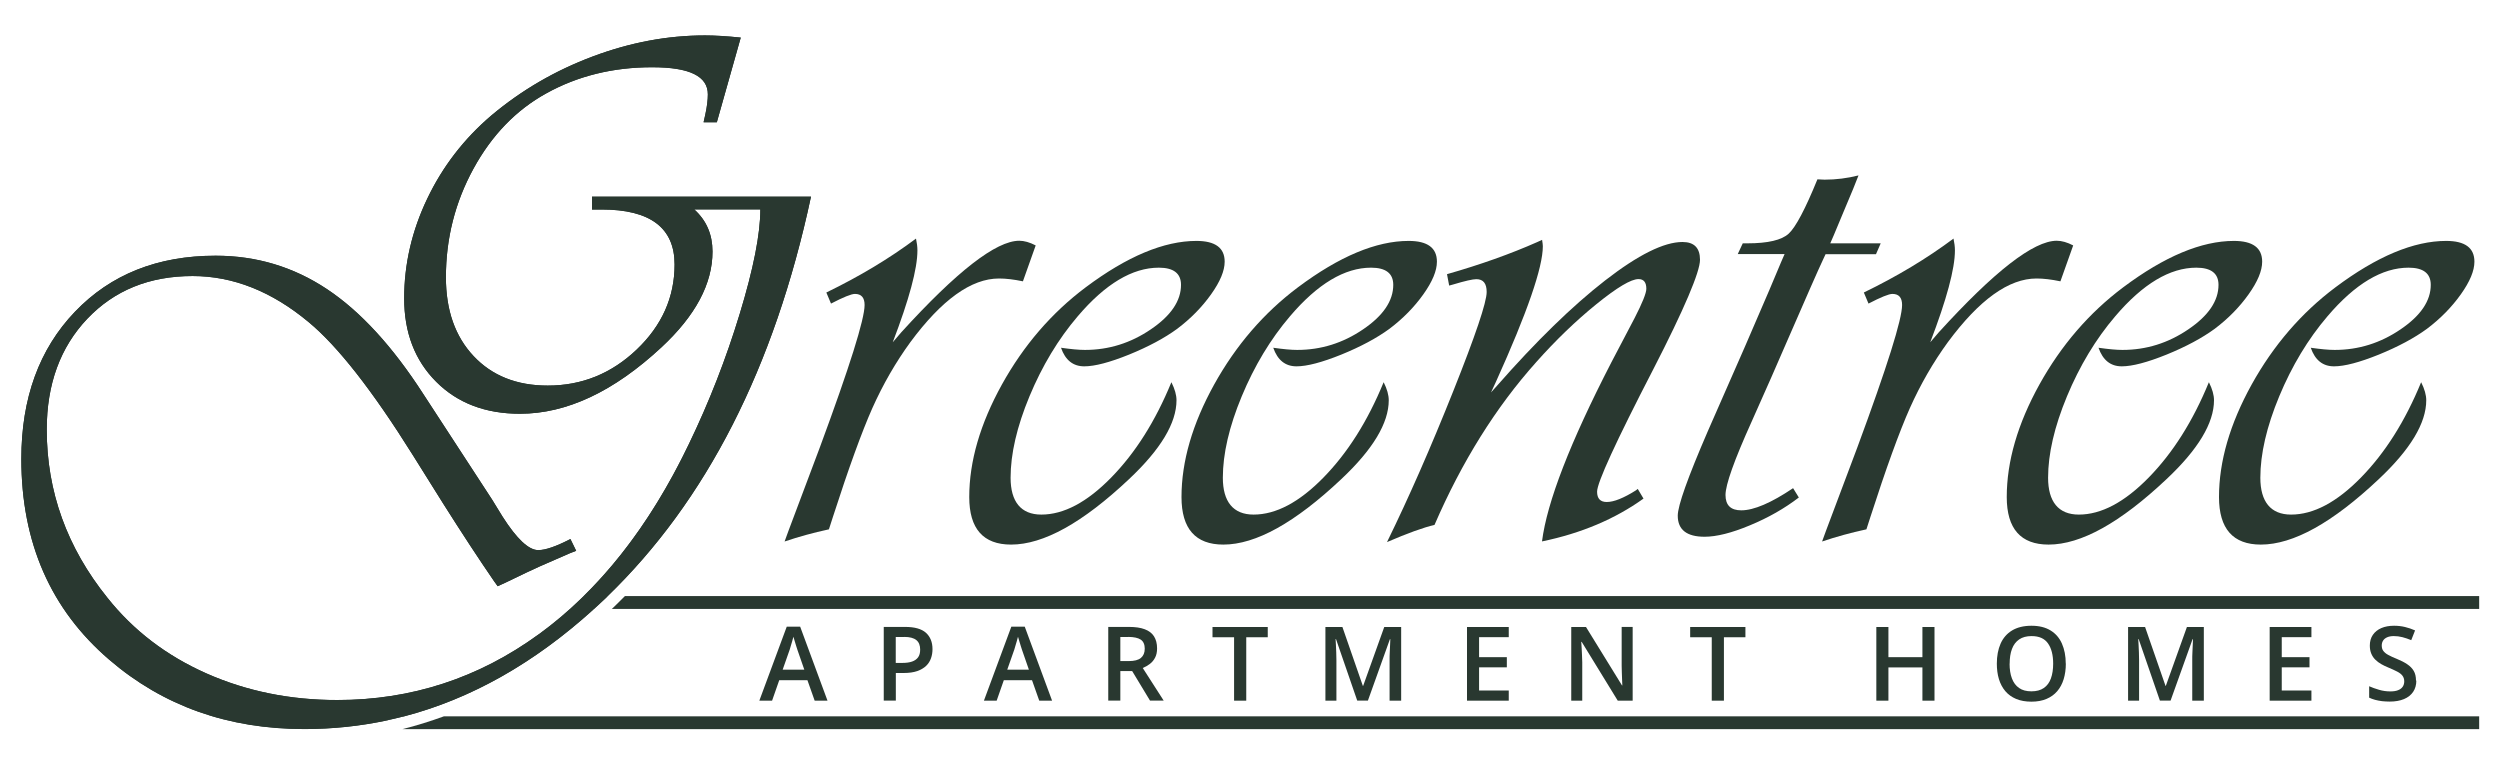
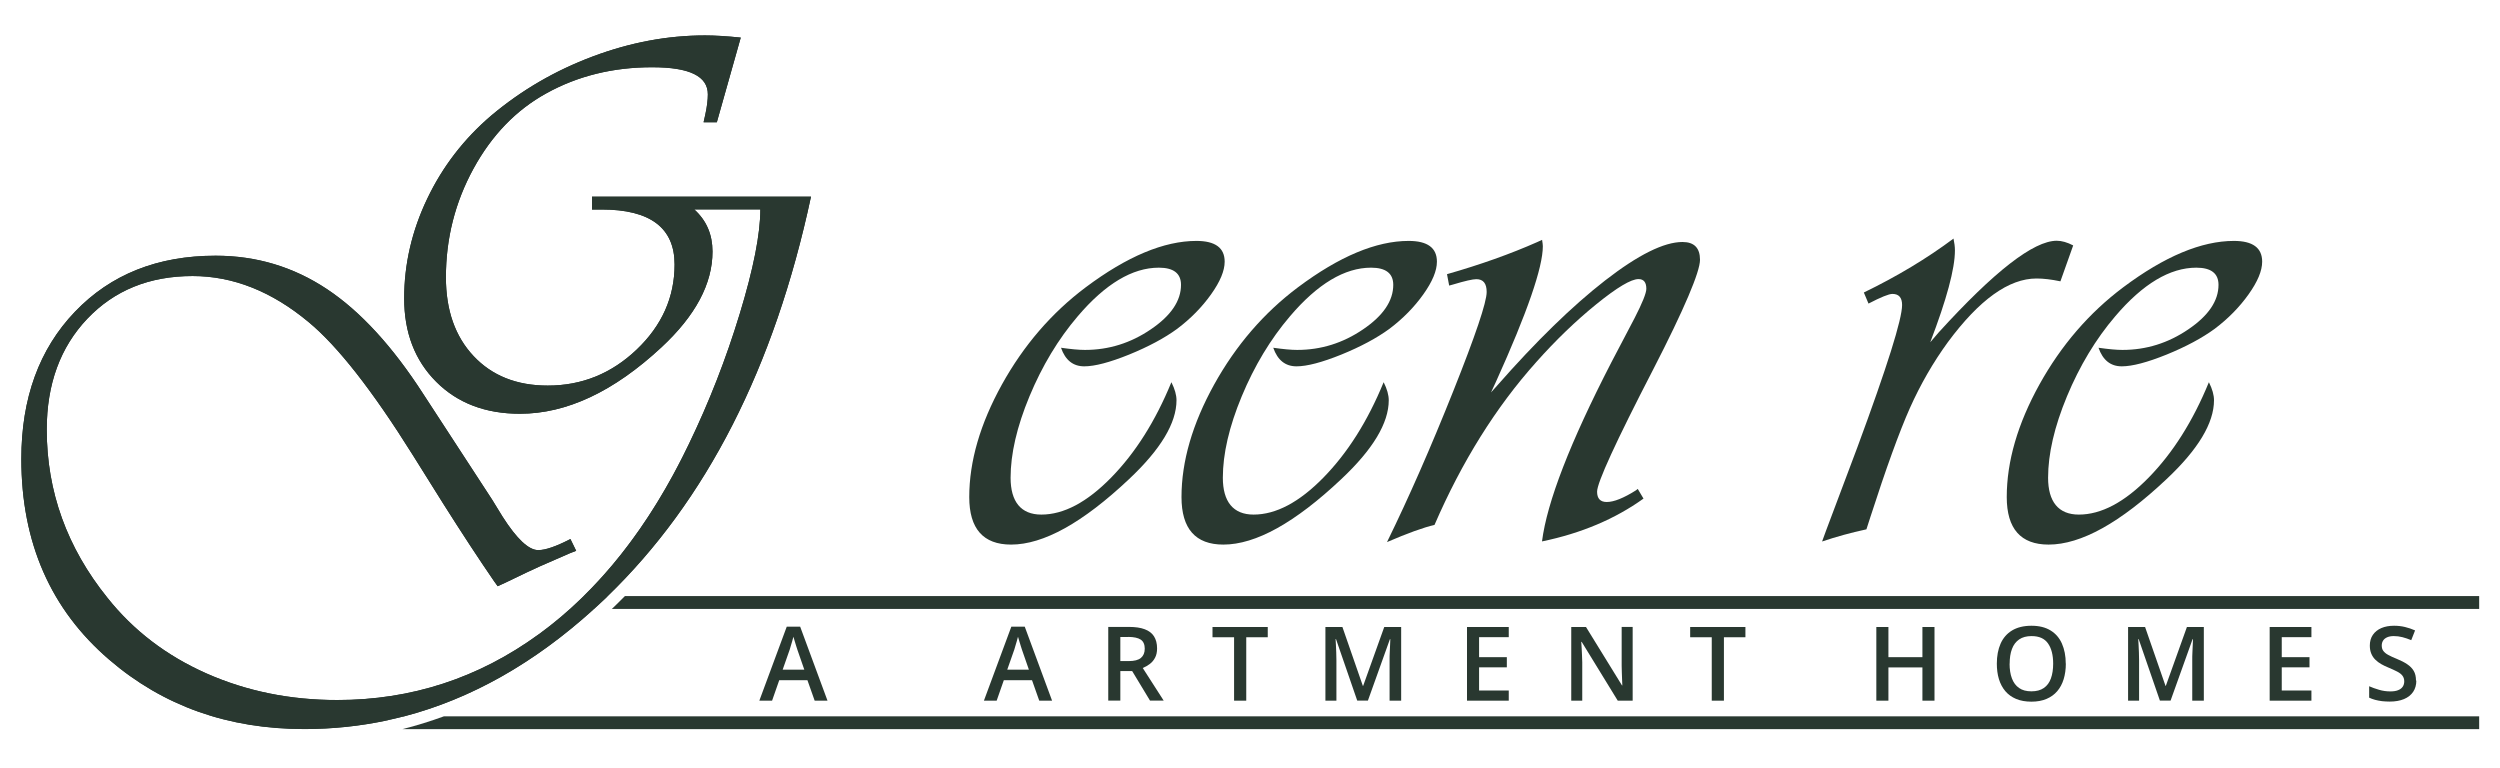
<svg xmlns="http://www.w3.org/2000/svg" id="logos" viewBox="0 0 300 92.15">
  <defs>
    <style>
      .cls-1 {
        fill: #293830;
      }
    </style>
  </defs>
  <g>
    <path class="cls-1" d="M71.04,23.6h26.28c-4.4,20.55-12.59,36.59-24.57,48.1-10.98,10.52-23.05,15.78-36.23,15.78-9.15,0-16.95-2.77-23.41-8.32-7.03-6.03-10.55-14.06-10.55-24.09,0-7.29,2.14-13.18,6.43-17.66s9.92-6.73,16.89-6.73c4.89,0,9.34,1.34,13.36,4.01,4.02,2.67,7.87,6.87,11.55,12.58l8.27,12.69c.66,1.06,1.07,1.73,1.24,2.02,1.71,2.69,3.14,4.03,4.29,4.03.86,0,2.14-.44,3.86-1.33l.69,1.41-.77.3-3.64,1.59c-.77.34-2.13.99-4.07,1.93l-.94.43-.43-.6c-1.83-2.66-3.87-5.77-6.13-9.35l-3.6-5.75c-4.86-7.77-9.03-13.1-12.52-15.99-4.43-3.69-9.08-5.53-13.93-5.53-5.17,0-9.38,1.71-12.63,5.12-3.24,3.42-4.87,7.85-4.87,13.31,0,7.43,2.43,14.16,7.29,20.19,3.12,3.92,7.07,6.94,11.88,9.07,4.8,2.13,10.03,3.19,15.69,3.19,8.89,0,16.95-2.63,24.18-7.89,7.23-5.26,13.23-12.86,18.01-22.81,2.43-5.03,4.47-10.25,6.11-15.65,1.64-5.4,2.47-9.57,2.47-12.52h-7.93c1.46,1.32,2.19,3,2.19,5.06,0,3.86-2.04,7.69-6.13,11.49-5.72,5.32-11.38,7.97-16.98,7.97-4.14,0-7.5-1.28-10.05-3.84-2.56-2.56-3.84-5.9-3.84-10.01s.92-8.1,2.77-11.96c1.84-3.86,4.41-7.19,7.7-9.99,3.6-3.03,7.65-5.39,12.15-7.07,4.5-1.69,9-2.53,13.48-2.53,1.2,0,2.63.09,4.29.26l-2.87,10.16h-1.59l.21-.94c.2-.94.3-1.74.3-2.4,0-2.17-2.23-3.26-6.69-3.26-4.69,0-8.92,1.04-12.69,3.13-3.63,2-6.55,5.02-8.75,9.05-2.2,4.03-3.3,8.37-3.3,13.03,0,3.94,1.11,7.1,3.32,9.45,2.21,2.36,5.18,3.54,8.9,3.54,4.09,0,7.65-1.44,10.68-4.33,3.03-2.89,4.54-6.29,4.54-10.2,0-4.4-2.92-6.6-8.75-6.6h-1.16v-1.54Z" />
-     <path class="cls-1" d="M124.29,29.43l-1.54,4.33c-1.09-.23-2.04-.34-2.87-.34-3.32,0-6.86,2.54-10.63,7.63-1.77,2.43-3.29,5.07-4.57,7.93-1.27,2.86-2.85,7.22-4.74,13.08l-.47,1.46c-1.86.4-3.63.89-5.32,1.46l.47-1.29,3.77-10.03c3.57-9.66,5.36-15.35,5.36-17.06,0-.89-.39-1.33-1.16-1.33-.43,0-1.39.39-2.87,1.16l-.56-1.33c4-1.94,7.59-4.1,10.76-6.47.11.51.17.99.17,1.42,0,2.2-.99,5.87-2.96,11.02l1.03-1.2c6.66-7.32,11.38-10.98,14.15-10.98.6,0,1.26.19,1.97.56Z" />
    <path class="cls-1" d="M140.58,45.89c.4.8.6,1.52.6,2.14,0,2.74-1.9,5.9-5.7,9.47-5.55,5.23-10.26,7.85-14.15,7.85-3.34,0-5.02-1.9-5.02-5.7,0-4.29,1.31-8.79,3.92-13.51,2.62-4.72,5.97-8.6,10.05-11.66,4.97-3.72,9.4-5.57,13.29-5.57,2.26,0,3.39.83,3.39,2.49,0,1.09-.54,2.39-1.63,3.92-1.09,1.53-2.44,2.91-4.07,4.14-1.52,1.11-3.44,2.14-5.77,3.09-2.33.94-4.12,1.41-5.38,1.41-1.34,0-2.27-.74-2.79-2.23,1.2.17,2.16.26,2.87.26,2.86,0,5.49-.82,7.91-2.47,2.42-1.64,3.62-3.42,3.62-5.34,0-1.37-.89-2.06-2.66-2.06-3.17,0-6.42,1.94-9.73,5.83-2.34,2.74-4.27,5.95-5.79,9.6-1.52,3.66-2.27,6.92-2.27,9.78s1.23,4.42,3.69,4.42c2.69,0,5.48-1.48,8.38-4.44,2.9-2.96,5.31-6.77,7.22-11.43Z" />
    <path class="cls-1" d="M166.05,45.89c.4.8.6,1.52.6,2.14,0,2.74-1.9,5.9-5.7,9.47-5.55,5.23-10.26,7.85-14.15,7.85-3.34,0-5.02-1.9-5.02-5.7,0-4.29,1.31-8.79,3.92-13.51,2.62-4.72,5.97-8.6,10.05-11.66,4.97-3.72,9.4-5.57,13.29-5.57,2.26,0,3.39.83,3.39,2.49,0,1.09-.54,2.39-1.63,3.92-1.09,1.53-2.44,2.91-4.07,4.14-1.52,1.11-3.44,2.14-5.77,3.09-2.33.94-4.12,1.41-5.38,1.41-1.34,0-2.27-.74-2.79-2.23,1.2.17,2.16.26,2.87.26,2.86,0,5.49-.82,7.91-2.47,2.42-1.64,3.62-3.42,3.62-5.34,0-1.37-.89-2.06-2.66-2.06-3.17,0-6.42,1.94-9.73,5.83-2.34,2.74-4.27,5.95-5.79,9.6-1.52,3.66-2.27,6.92-2.27,9.78s1.23,4.42,3.69,4.42c2.69,0,5.48-1.48,8.38-4.44,2.9-2.96,5.31-6.77,7.22-11.43Z" />
    <path class="cls-1" d="M196.53,58.67l.69,1.16c-3.43,2.46-7.49,4.17-12.18,5.14.6-4.72,3.37-11.88,8.32-21.48l2.79-5.32c.94-1.83,1.41-3,1.41-3.52,0-.77-.31-1.16-.94-1.16-.89,0-2.57,1-5.04,3-2.47,2-4.88,4.32-7.22,6.95-4.86,5.43-8.93,11.95-12.22,19.55-1.34.31-3.24,1-5.7,2.06,2.63-5.37,5.28-11.41,7.95-18.11,2.67-6.7,4.01-10.67,4.01-11.9,0-1.03-.41-1.54-1.24-1.54-.43,0-1.36.21-2.79.64-.11.03-.27.07-.47.13l-.26-1.37c4-1.14,7.62-2.43,10.85-3.86l.56-.26c.06.37.09.63.09.77,0,2.54-1.87,7.96-5.62,16.25l-.6,1.29.73-.81c4.69-5.34,9.01-9.55,12.97-12.63,3.96-3.07,7.05-4.61,9.28-4.61,1.4,0,2.1.71,2.1,2.14s-1.87,5.87-5.62,13.16c-4.49,8.69-6.73,13.58-6.73,14.66,0,.83.39,1.24,1.16,1.24.86,0,2.03-.47,3.52-1.41l.21-.17Z" />
-     <path class="cls-1" d="M225.68,29.21l-.56,1.29h-6.05l-.34.73c-.54,1.14-2.01,4.49-4.42,10.03-.97,2.26-2.34,5.37-4.12,9.35-2.09,4.63-3.13,7.56-3.13,8.79s.63,1.84,1.89,1.84c1.51,0,3.59-.89,6.22-2.66l.69,1.12c-1.71,1.31-3.67,2.43-5.87,3.34-2.2.92-4.02,1.37-5.44,1.37-2.14,0-3.22-.84-3.22-2.53,0-1.2,1.2-4.57,3.6-10.12l4.46-10.16c2.49-5.74,3.93-9.12,4.33-10.12l.43-.99h-5.62l.6-1.29h.56c2.46,0,4.11-.39,4.95-1.16.84-.77,1.99-2.94,3.45-6.52.43.03.71.04.86.04,1.37,0,2.73-.17,4.07-.51-.31.83-.87,2.19-1.67,4.07l-1.29,3.09-.43.99h6.05Z" />
    <path class="cls-1" d="M248.79,29.43l-1.54,4.33c-1.09-.23-2.04-.34-2.87-.34-3.32,0-6.86,2.54-10.63,7.63-1.77,2.43-3.29,5.07-4.57,7.93-1.27,2.86-2.85,7.22-4.74,13.08l-.47,1.46c-1.86.4-3.63.89-5.32,1.46l.47-1.29,3.77-10.03c3.57-9.66,5.36-15.35,5.36-17.06,0-.89-.39-1.33-1.16-1.33-.43,0-1.39.39-2.87,1.16l-.56-1.33c4-1.94,7.59-4.1,10.76-6.47.11.51.17.99.17,1.42,0,2.2-.99,5.87-2.96,11.02l1.03-1.2c6.66-7.32,11.38-10.98,14.15-10.98.6,0,1.26.19,1.97.56Z" />
    <path class="cls-1" d="M265.08,45.89c.4.8.6,1.52.6,2.14,0,2.74-1.9,5.9-5.7,9.47-5.55,5.23-10.26,7.85-14.15,7.85-3.34,0-5.02-1.9-5.02-5.7,0-4.29,1.31-8.79,3.92-13.51,2.62-4.72,5.97-8.6,10.05-11.66,4.97-3.72,9.4-5.57,13.29-5.57,2.26,0,3.39.83,3.39,2.49,0,1.09-.54,2.39-1.63,3.92-1.09,1.53-2.44,2.91-4.07,4.14-1.52,1.11-3.44,2.14-5.77,3.09-2.33.94-4.12,1.41-5.38,1.41-1.34,0-2.27-.74-2.79-2.23,1.2.17,2.16.26,2.87.26,2.86,0,5.49-.82,7.91-2.47,2.42-1.64,3.62-3.42,3.62-5.34,0-1.37-.89-2.06-2.66-2.06-3.17,0-6.42,1.94-9.73,5.83-2.34,2.74-4.27,5.95-5.79,9.6-1.52,3.66-2.27,6.92-2.27,9.78s1.23,4.42,3.69,4.42c2.69,0,5.48-1.48,8.38-4.44,2.9-2.96,5.31-6.77,7.22-11.43Z" />
-     <path class="cls-1" d="M290.55,45.89c.4.8.6,1.52.6,2.14,0,2.74-1.9,5.9-5.7,9.47-5.55,5.23-10.26,7.85-14.15,7.85-3.34,0-5.02-1.9-5.02-5.7,0-4.29,1.31-8.79,3.92-13.51,2.62-4.72,5.97-8.6,10.05-11.66,4.97-3.72,9.4-5.57,13.29-5.57,2.26,0,3.39.83,3.39,2.49,0,1.09-.54,2.39-1.63,3.92-1.09,1.53-2.44,2.91-4.07,4.14-1.52,1.11-3.44,2.14-5.77,3.09-2.33.94-4.12,1.41-5.38,1.41-1.34,0-2.27-.74-2.79-2.23,1.2.17,2.16.26,2.87.26,2.86,0,5.49-.82,7.91-2.47,2.42-1.64,3.62-3.42,3.62-5.34,0-1.37-.89-2.06-2.66-2.06-3.17,0-6.42,1.94-9.73,5.83-2.34,2.74-4.27,5.95-5.79,9.6-1.52,3.66-2.27,6.92-2.27,9.78s1.23,4.42,3.69,4.42c2.69,0,5.48-1.48,8.38-4.44,2.9-2.96,5.31-6.77,7.22-11.43Z" />
  </g>
  <g>
    <path class="cls-1" d="M97.76,84.08l-.87-2.46h-3.38l-.86,2.46h-1.53l3.29-8.88h1.61l3.28,8.88h-1.54ZM96.52,80.37l-.84-2.42c-.03-.1-.08-.25-.14-.44-.06-.19-.12-.39-.18-.59s-.11-.37-.15-.51c-.04.17-.09.35-.15.55-.06.2-.11.39-.17.57-.05.18-.1.31-.12.41l-.85,2.42h2.6Z" />
-     <path class="cls-1" d="M108.61,75.23c1.14,0,1.97.23,2.5.7.52.47.79,1.12.79,1.97,0,.38-.06.75-.18,1.09s-.31.65-.58.91c-.27.26-.63.47-1.07.63-.44.15-.98.23-1.63.23h-.94v3.31h-1.45v-8.84h2.57ZM108.51,76.44h-1.02v3.11h.79c.46,0,.84-.05,1.16-.16.32-.11.56-.28.73-.51s.25-.54.25-.93c0-.51-.15-.89-.46-1.14-.31-.25-.79-.38-1.44-.38Z" />
    <path class="cls-1" d="M124.71,84.08l-.87-2.46h-3.38l-.86,2.46h-1.53l3.29-8.88h1.61l3.28,8.88h-1.54ZM123.47,80.37l-.84-2.42c-.03-.1-.08-.25-.14-.44-.06-.19-.12-.39-.18-.59s-.11-.37-.15-.51c-.04.17-.09.35-.15.55-.06.2-.11.39-.17.57-.05.18-.1.31-.12.41l-.85,2.42h2.6Z" />
    <path class="cls-1" d="M135.48,75.23c.76,0,1.39.09,1.89.28s.87.47,1.11.85c.24.38.37.86.37,1.45,0,.44-.08.81-.24,1.11-.16.31-.37.56-.64.76s-.54.36-.84.48l2.51,3.91h-1.64l-2.14-3.54h-1.42v3.54h-1.45v-8.84h2.49ZM135.38,76.44h-.94v2.89h1c.67,0,1.16-.12,1.47-.38.3-.25.46-.62.46-1.11s-.16-.88-.49-1.09c-.32-.21-.83-.32-1.5-.32Z" />
    <path class="cls-1" d="M149.55,84.08h-1.46v-7.61h-2.59v-1.23h6.63v1.23h-2.58v7.61Z" />
    <path class="cls-1" d="M162.87,84.08l-2.55-7.39h-.05c.01.17.03.39.04.68.02.29.03.59.04.92s.02.64.02.94v4.85h-1.32v-8.84h2.04l2.45,7.06h.04l2.53-7.06h2.03v8.84h-1.39v-4.92c0-.27,0-.56.02-.88.01-.31.02-.61.04-.9s.03-.51.03-.68h-.05l-2.64,7.37h-1.28Z" />
    <path class="cls-1" d="M181.05,84.08h-5.01v-8.84h5.01v1.22h-3.56v2.4h3.33v1.22h-3.33v2.78h3.56v1.23Z" />
    <path class="cls-1" d="M195.91,84.08h-1.78l-4.33-7.06h-.05c.02.24.03.49.05.76s.03.54.04.82.02.57.03.86v4.62h-1.32v-8.84h1.77l4.32,7.01h.04c0-.21-.02-.44-.03-.71s-.02-.54-.03-.83c-.01-.28-.02-.56-.02-.83v-4.65h1.32v8.84Z" />
    <path class="cls-1" d="M206.87,84.08h-1.46v-7.61h-2.59v-1.23h6.63v1.23h-2.58v7.61Z" />
    <path class="cls-1" d="M232.14,84.08h-1.45v-3.99h-4.08v3.99h-1.45v-8.84h1.45v3.62h4.08v-3.62h1.45v8.84Z" />
    <path class="cls-1" d="M247.9,79.64c0,.68-.09,1.3-.26,1.86s-.43,1.04-.77,1.44c-.34.4-.77.71-1.29.93s-1.12.33-1.81.33-1.32-.11-1.84-.33-.95-.53-1.29-.93c-.34-.4-.6-.89-.77-1.45-.17-.56-.25-1.18-.25-1.86,0-.91.15-1.71.45-2.39.3-.68.76-1.21,1.37-1.58s1.39-.57,2.33-.57,1.68.19,2.29.56,1.07.9,1.37,1.58c.3.68.46,1.48.46,2.4ZM241.15,79.64c0,.68.09,1.27.28,1.77s.47.88.86,1.15c.38.27.88.4,1.48.4s1.1-.13,1.49-.4.67-.65.85-1.15c.18-.5.27-1.09.27-1.77,0-1.04-.21-1.85-.62-2.43-.41-.59-1.07-.88-1.97-.88-.6,0-1.1.13-1.49.4s-.68.65-.86,1.14c-.19.49-.28,1.09-.28,1.78Z" />
    <path class="cls-1" d="M259.19,84.08l-2.55-7.39h-.05c.01.17.03.39.04.68.02.29.03.59.04.92s.02.64.02.94v4.85h-1.32v-8.84h2.04l2.45,7.06h.04l2.53-7.06h2.03v8.84h-1.39v-4.92c0-.27,0-.56.02-.88.01-.31.02-.61.04-.9s.03-.51.03-.68h-.05l-2.64,7.37h-1.28Z" />
    <path class="cls-1" d="M277.37,84.08h-5.01v-8.84h5.01v1.22h-3.56v2.4h3.33v1.22h-3.33v2.78h3.56v1.23Z" />
    <path class="cls-1" d="M289.96,81.67c0,.52-.13.98-.38,1.35-.26.38-.62.67-1.1.87-.48.2-1.05.3-1.71.3-.32,0-.63-.02-.93-.05-.29-.04-.57-.09-.83-.16-.26-.07-.5-.16-.71-.26v-1.37c.36.16.76.3,1.2.43.44.13.9.19,1.35.19.38,0,.69-.05.93-.15.25-.1.43-.24.55-.42s.18-.4.18-.64c0-.26-.07-.48-.21-.67s-.35-.35-.64-.5-.64-.31-1.07-.49c-.29-.12-.57-.25-.83-.4-.26-.15-.5-.32-.71-.53-.21-.2-.37-.44-.49-.72-.12-.28-.18-.6-.18-.98,0-.5.12-.93.36-1.28.24-.35.58-.63,1.02-.82.44-.19.95-.28,1.53-.28.46,0,.9.05,1.31.15.41.1.81.23,1.21.41l-.46,1.17c-.36-.15-.71-.27-1.06-.36s-.69-.13-1.04-.13c-.31,0-.57.05-.78.14-.21.09-.38.22-.49.39-.11.17-.17.37-.17.6,0,.26.06.48.19.65s.32.34.59.48c.27.15.61.31,1.04.48.49.2.9.41,1.24.64s.6.49.78.8c.18.31.27.69.27,1.16Z" />
  </g>
  <g>
    <path class="cls-1" d="M97.32,23.6h-26.28v1.54h1.16c5.83,0,8.75,2.2,8.75,6.6,0,3.92-1.52,7.32-4.54,10.2-3.03,2.89-6.59,4.33-10.68,4.33-3.72,0-6.68-1.18-8.9-3.54-2.22-2.36-3.32-5.51-3.32-9.45,0-4.66,1.1-9,3.3-13.03,2.2-4.03,5.12-7.05,8.75-9.05,3.77-2.09,8-3.13,12.69-3.13s6.69,1.09,6.69,3.26c0,.66-.1,1.46-.3,2.4l-.21.94h1.59l2.87-10.16c-1.66-.17-3.09-.26-4.29-.26-4.49,0-8.98.84-13.48,2.53-4.5,1.69-8.55,4.05-12.15,7.07-3.29,2.8-5.85,6.13-7.7,9.99-1.84,3.86-2.77,7.85-2.77,11.96s1.28,7.45,3.84,10.01c2.56,2.56,5.91,3.84,10.05,3.84,5.6,0,11.26-2.66,16.98-7.97,4.09-3.8,6.13-7.63,6.13-11.49,0-2.06-.73-3.74-2.19-5.06h7.93c0,2.94-.82,7.12-2.47,12.52-1.64,5.4-3.68,10.62-6.11,15.65-3.53,7.36-7.74,13.44-12.62,18.23h2.88c11.88-11.51,20.02-27.49,24.4-47.94Z" />
    <path class="cls-1" d="M64.65,76.12c-7.23,5.26-15.29,7.89-24.18,7.89-5.66,0-10.89-1.07-15.69-3.19-4.8-2.13-8.76-5.15-11.88-9.07-4.86-6.03-7.29-12.76-7.29-20.19,0-5.46,1.62-9.9,4.87-13.31,3.24-3.41,7.45-5.12,12.63-5.12,4.86,0,9.5,1.84,13.93,5.53,3.49,2.89,7.66,8.22,12.52,15.99l3.6,5.75c2.26,3.57,4.3,6.69,6.13,9.35l.43.6.94-.43c1.94-.94,3.3-1.59,4.07-1.93l3.64-1.59.77-.3-.69-1.41c-1.71.89-3,1.33-3.86,1.33-1.14,0-2.57-1.34-4.29-4.03-.17-.29-.59-.96-1.24-2.02l-8.27-12.69c-3.69-5.72-7.54-9.91-11.55-12.58-4.02-2.67-8.47-4.01-13.36-4.01-6.97,0-12.6,2.24-16.89,6.73s-6.43,10.38-6.43,17.66c0,10.03,3.52,18.06,10.55,24.09,6.46,5.55,14.26,8.32,23.41,8.32,3.43,0,6.79-.36,10.07-1.07v-.44h1.86c8.06-2.1,15.67-6.4,22.82-12.89h-2.87c-1.21,1.09-2.46,2.11-3.75,3.04Z" />
    <path class="cls-1" d="M46.6,86.4c.62-.14,1.25-.28,1.86-.44h-1.86v.44Z" />
    <path class="cls-1" d="M297.5,87.5v-1.54H53.27c-1.65.6-3.31,1.12-4.99,1.54h249.22Z" />
    <path class="cls-1" d="M73.76,72.75c-.11.11-.23.21-.34.32h224.08v-1.54H74.99c-.41.41-.82.82-1.23,1.22Z" />
    <path class="cls-1" d="M72.92,71.54h-2.88c-.54.53-1.08,1.04-1.63,1.54h2.87c.49-.45.99-.9,1.48-1.37.06-.05.11-.11.17-.16Z" />
  </g>
</svg>